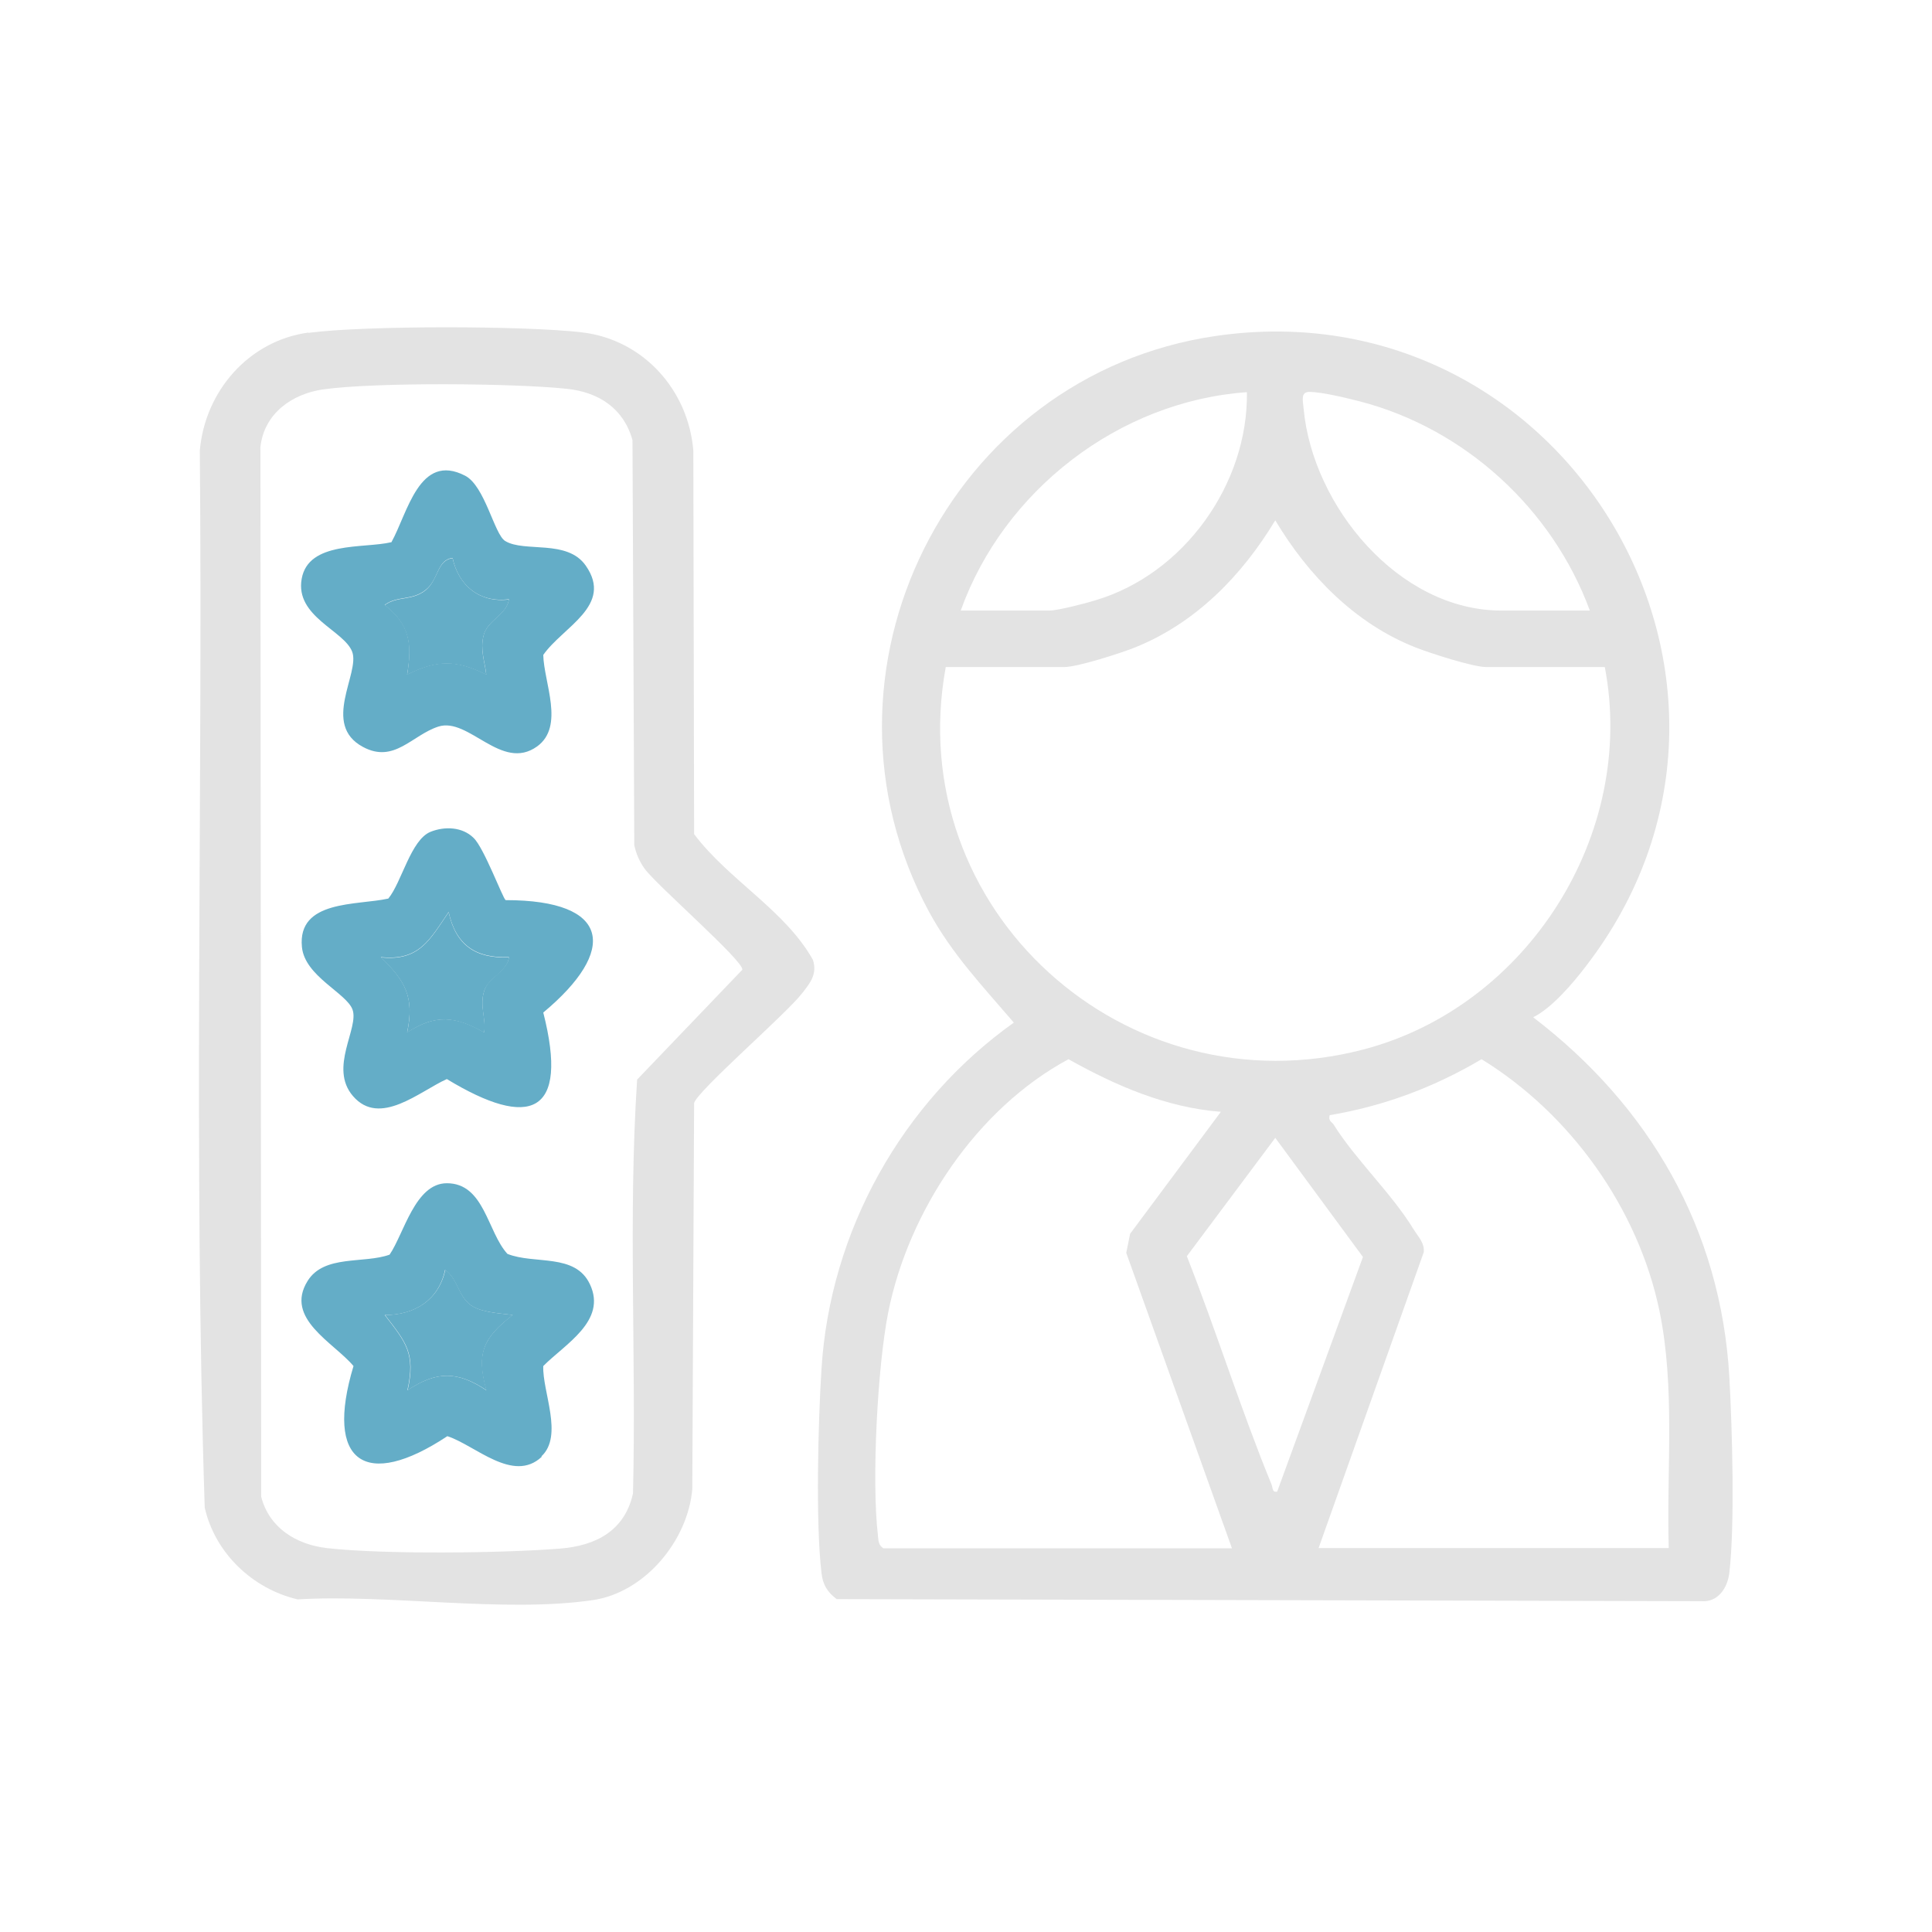
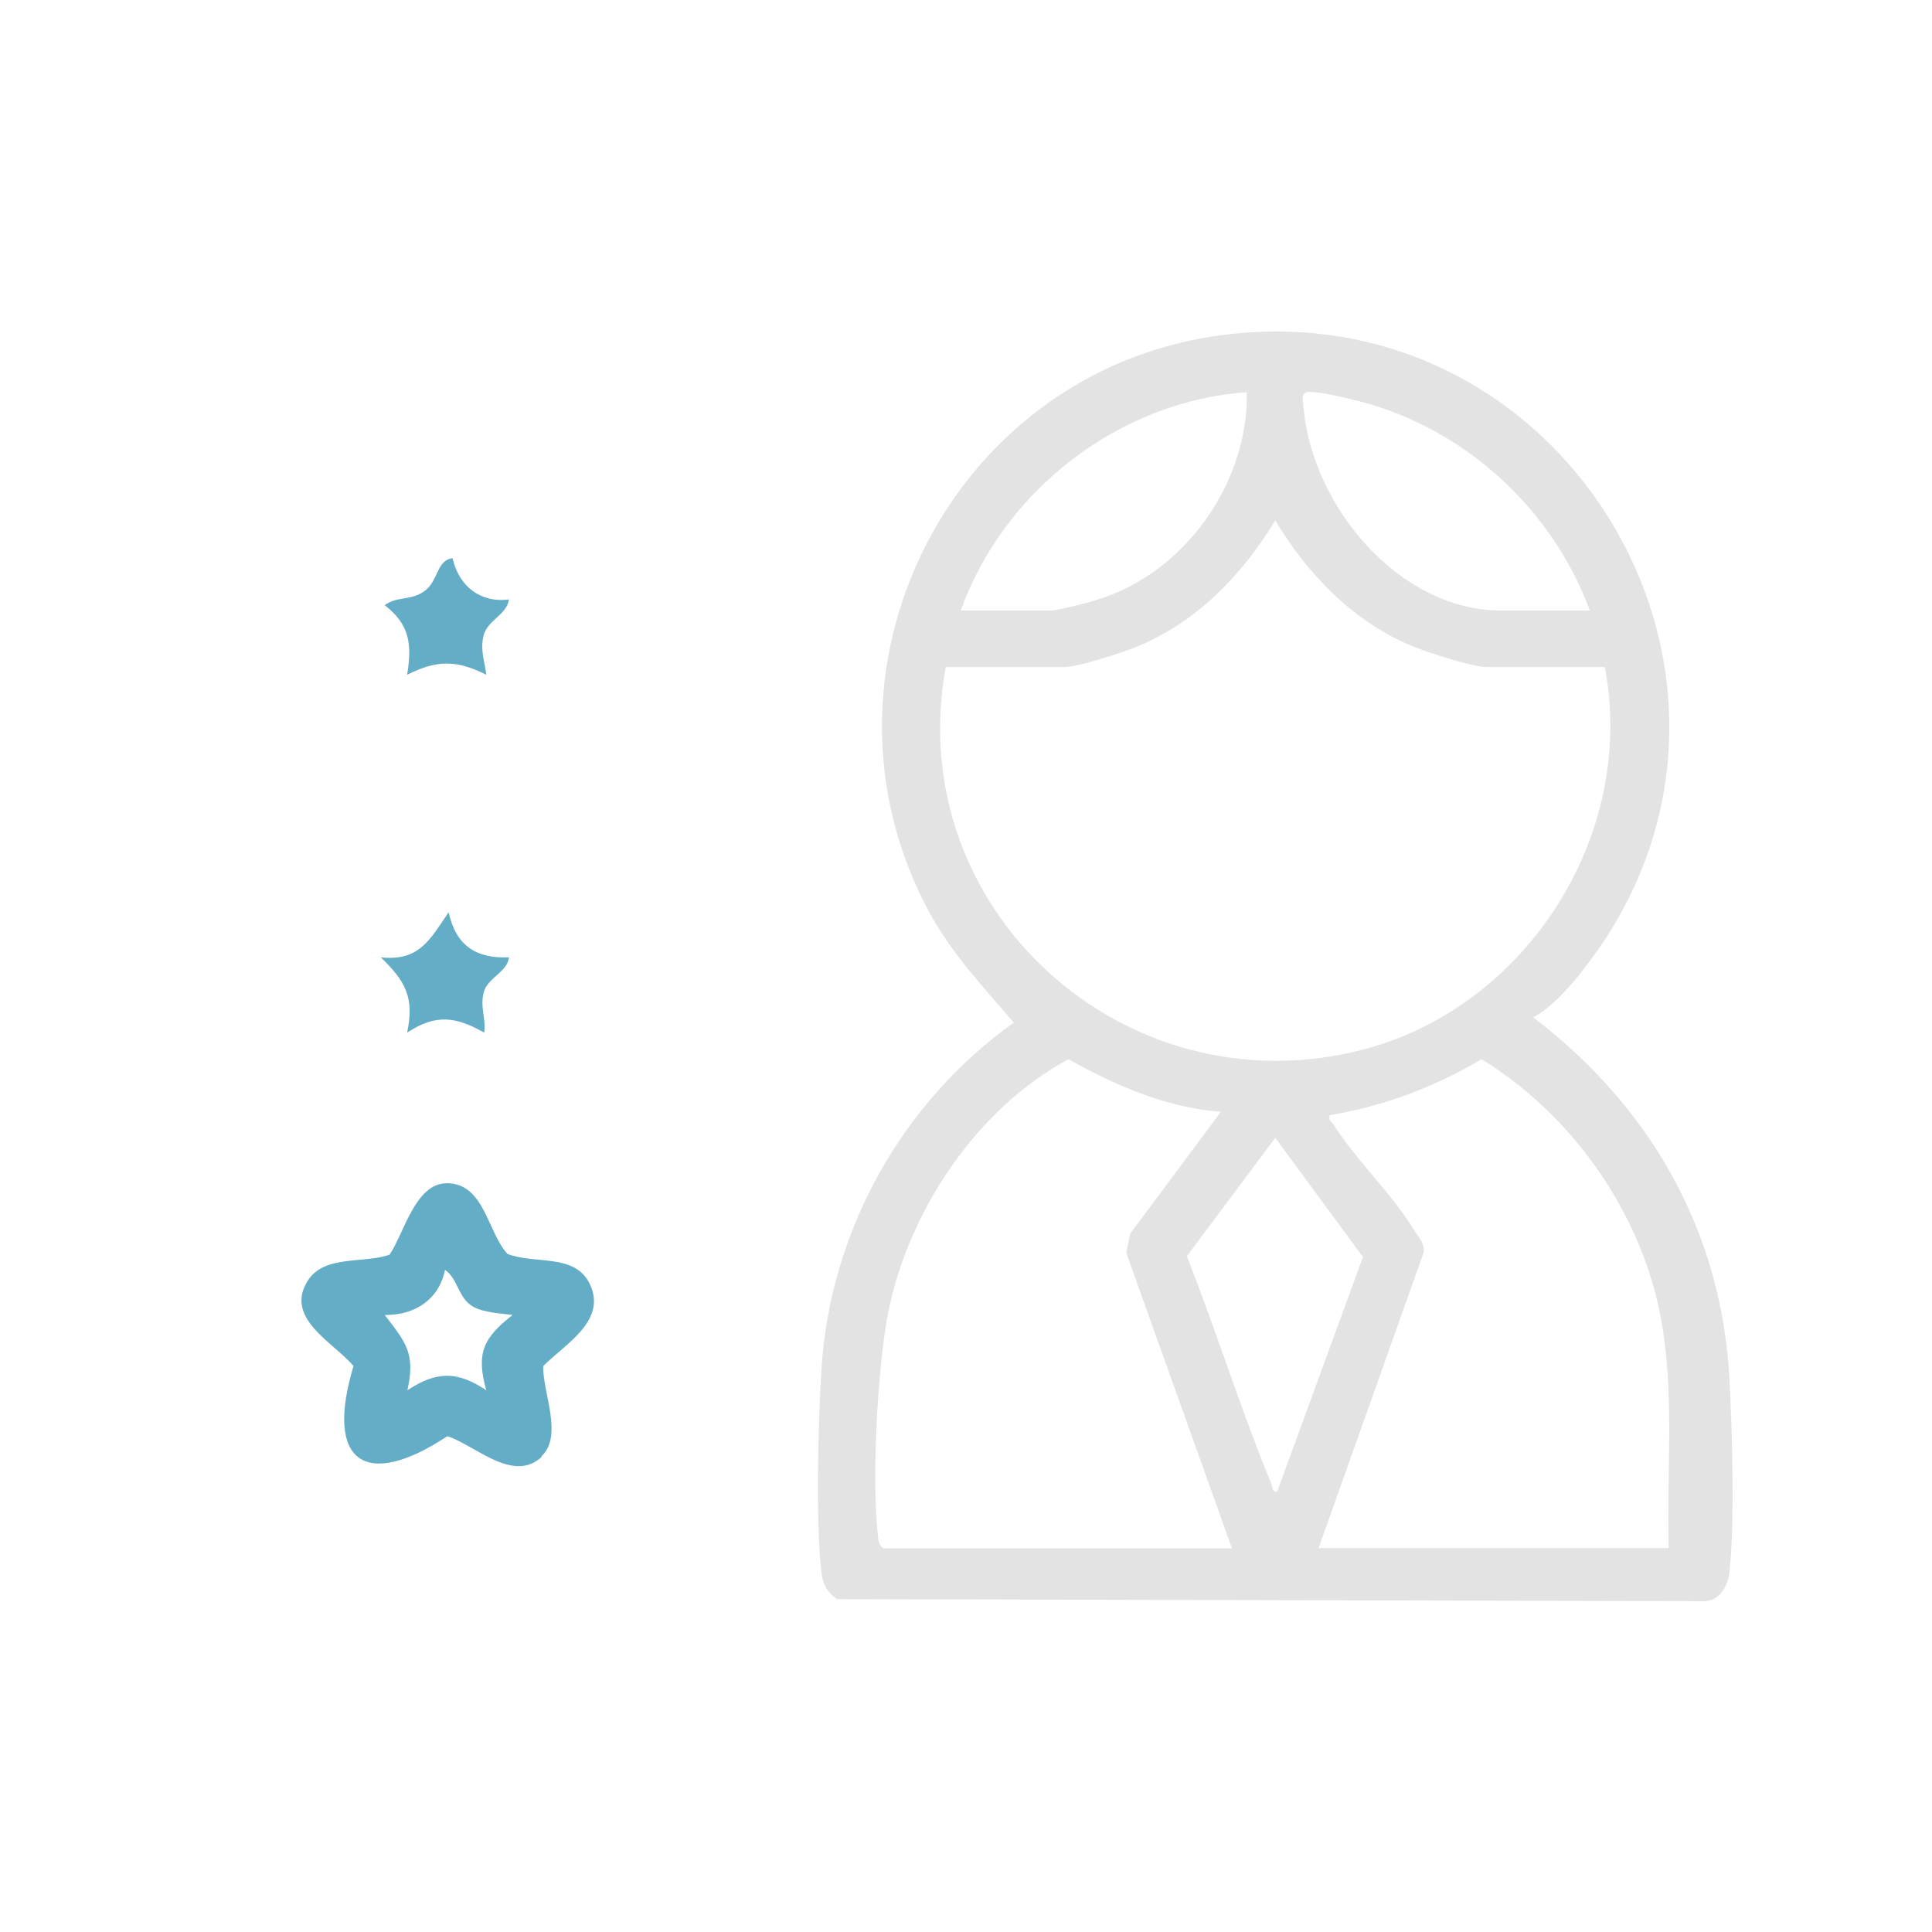
<svg xmlns="http://www.w3.org/2000/svg" id="Ebene_1" data-name="Ebene 1" viewBox="0 0 74.93 74.93">
  <defs>
    <style>
      .cls-1 {
        fill: #e3e3e3;
      }

      .cls-2 {
        fill: #64adc7;
      }
    </style>
  </defs>
  <path class="cls-1" d="M59.47,39.46c4.5,3.44,7.27,8.21,7.6,13.94.11,1.97.22,5.72,0,7.6-.07.59-.44,1.15-1.09,1.1l-33.53-.08c-.36-.27-.54-.56-.59-1.02-.23-1.94-.13-5.87,0-7.9.33-5.35,3.12-10.35,7.46-13.44-1.2-1.4-2.4-2.66-3.29-4.3-4.99-9.25.76-20.82,11.12-22.33,13.6-1.98,22.78,13.51,14.36,24.44-.51.67-1.31,1.61-2.04,1.98ZM37.27,23.68h3.43c.32,0,1.41-.28,1.79-.4,3.43-1.02,5.92-4.51,5.87-8.07-4.96.35-9.43,3.81-11.1,8.47ZM61.66,23.68c-1.45-3.94-4.84-7.05-8.91-8.11-.51-.13-1.48-.37-1.97-.37-.36,0-.24.37-.22.66.35,3.76,3.68,7.82,7.67,7.82h3.43ZM62.24,25.87h-4.6c-.52,0-2.18-.54-2.74-.76-2.34-.92-4.17-2.8-5.44-4.93-1.29,2.14-3.08,3.98-5.44,4.93-.55.22-2.23.76-2.74.76h-4.6c-1.72,9.4,6.97,17.25,16.21,14.83,6.35-1.67,10.59-8.35,9.35-14.83ZM34.27,60.05h13.51l-4.1-11.46.15-.74,3.52-4.73c-2.11-.16-4.09-1.02-5.91-2.04-3.55,1.91-6.2,5.87-6.99,9.81-.42,2.11-.65,6.55-.4,8.67.02.21.02.38.23.5ZM64.72,60.05c-.09-3.06.26-6.2-.36-9.21-.83-3.98-3.45-7.64-6.9-9.76-1.82,1.08-3.79,1.82-5.89,2.17-.06.22.07.25.15.36.84,1.35,2.25,2.67,3.1,4.06.17.28.43.52.4.89l-4.08,11.48h13.58ZM49.53,57.86l3.33-9.11-3.4-4.62-3.43,4.59c1.15,2.92,2.09,5.94,3.28,8.84.06.14.02.33.22.29Z" />
-   <path class="cls-1" d="M11.96,12.91c2.17-.29,8.41-.28,10.61-.02,2.38.28,4.13,2.24,4.32,4.59l.03,14.87c1.34,1.78,3.54,2.96,4.61,4.88.17.55-.1.88-.41,1.28-.63.82-4.05,3.77-4.2,4.27l-.07,14.97c-.17,2-1.84,4.02-3.87,4.31-3.42.5-7.91-.24-11.44-.03-1.74-.41-3.2-1.79-3.6-3.56-.44-13.63-.07-27.34-.19-41,.2-2.29,1.89-4.25,4.2-4.57ZM12.55,15.1c-1.22.17-2.3.93-2.45,2.23l.03,40.72c.31,1.2,1.35,1.85,2.54,1.99,2.18.25,6.81.2,9.05.02,1.39-.11,2.51-.69,2.83-2.14.13-5.34-.19-10.73.16-16.05l4.08-4.26c.06-.34-3.35-3.3-3.79-3.92-.2-.28-.33-.58-.4-.91l-.07-15.71c-.34-1.23-1.31-1.86-2.54-1.99-2.07-.22-7.42-.26-9.44.02Z" />
  <path class="cls-2" d="M21.01,56.5c-1.11,1.04-2.58-.45-3.66-.8-3.17,2.1-4.77,1.03-3.64-2.72-.76-.91-2.69-1.84-1.78-3.3.64-1.03,2.18-.66,3.18-1.02.56-.82.99-2.77,2.22-2.77,1.46,0,1.57,1.89,2.35,2.74,1.05.42,2.63-.04,3.2,1.18.67,1.42-.97,2.32-1.81,3.17-.04.99.79,2.7-.07,3.5ZM19.89,51c-.47-.06-1.1-.09-1.52-.31-.61-.33-.59-1.08-1.11-1.44-.24,1.16-1.17,1.76-2.34,1.75.82,1.06,1.2,1.49.88,2.92,1.13-.75,1.94-.75,3.06,0-.41-1.46-.1-2.04,1.02-2.92Z" />
-   <path class="cls-2" d="M18.37,32.5c.4.38,1.13,2.34,1.24,2.41,4.1,0,4.34,1.96,1.46,4.36,1.01,3.96-.51,4.54-3.74,2.58-1.05.47-2.6,1.87-3.64.66-.95-1.1.25-2.64-.02-3.36-.24-.64-1.85-1.29-1.96-2.42-.18-1.84,2.14-1.61,3.35-1.88.52-.63.87-2.28,1.64-2.59.55-.22,1.23-.19,1.66.23ZM19.74,37.12c-1.29.05-2.06-.47-2.34-1.75-.72,1.05-1.13,1.91-2.63,1.75.95.92,1.31,1.55,1.02,2.92,1.11-.72,1.89-.63,2.99,0,.07-.56-.19-1.03,0-1.62.16-.52.91-.76.96-1.31Z" />
-   <path class="cls-2" d="M15.18,21.03c.63-1.13,1.08-3.5,2.86-2.58.77.4,1.13,2.27,1.55,2.53.75.46,2.41-.08,3.13.96,1.08,1.55-.89,2.37-1.65,3.46.02,1.07.84,2.77-.24,3.55-1.38.99-2.65-1.15-3.83-.77-1.02.33-1.71,1.44-2.92.79-1.63-.87-.11-2.86-.42-3.69s-2.22-1.36-1.96-2.83,2.4-1.17,3.47-1.42ZM17.55,21.64c-.6.07-.54.84-1.03,1.23-.54.44-1.1.22-1.6.59.99.76,1.07,1.53.87,2.7,1.15-.58,1.92-.58,3.07,0-.06-.52-.24-.96-.11-1.5.14-.61.9-.81.99-1.42-1.13.15-1.96-.52-2.19-1.61Z" />
-   <path class="cls-2" d="M19.89,51c-1.13.88-1.43,1.46-1.02,2.92-1.13-.75-1.94-.75-3.06,0,.32-1.43-.06-1.86-.88-2.92,1.16,0,2.09-.59,2.34-1.75.52.36.5,1.12,1.11,1.44.42.22,1.05.25,1.52.31Z" />
  <path class="cls-2" d="M19.74,37.12c-.04.55-.79.79-.96,1.31-.19.59.08,1.05,0,1.62-1.11-.63-1.88-.73-2.99,0,.29-1.37-.07-2-1.02-2.92,1.5.16,1.91-.7,2.63-1.75.28,1.28,1.04,1.8,2.34,1.75Z" />
  <path class="cls-2" d="M17.55,21.64c.24,1.08,1.06,1.75,2.19,1.61-.09.61-.85.8-.99,1.42-.13.55.05.98.11,1.5-1.15-.58-1.92-.58-3.07,0,.19-1.17.11-1.94-.87-2.7.5-.37,1.06-.15,1.6-.59.48-.4.43-1.16,1.03-1.23Z" />
</svg>